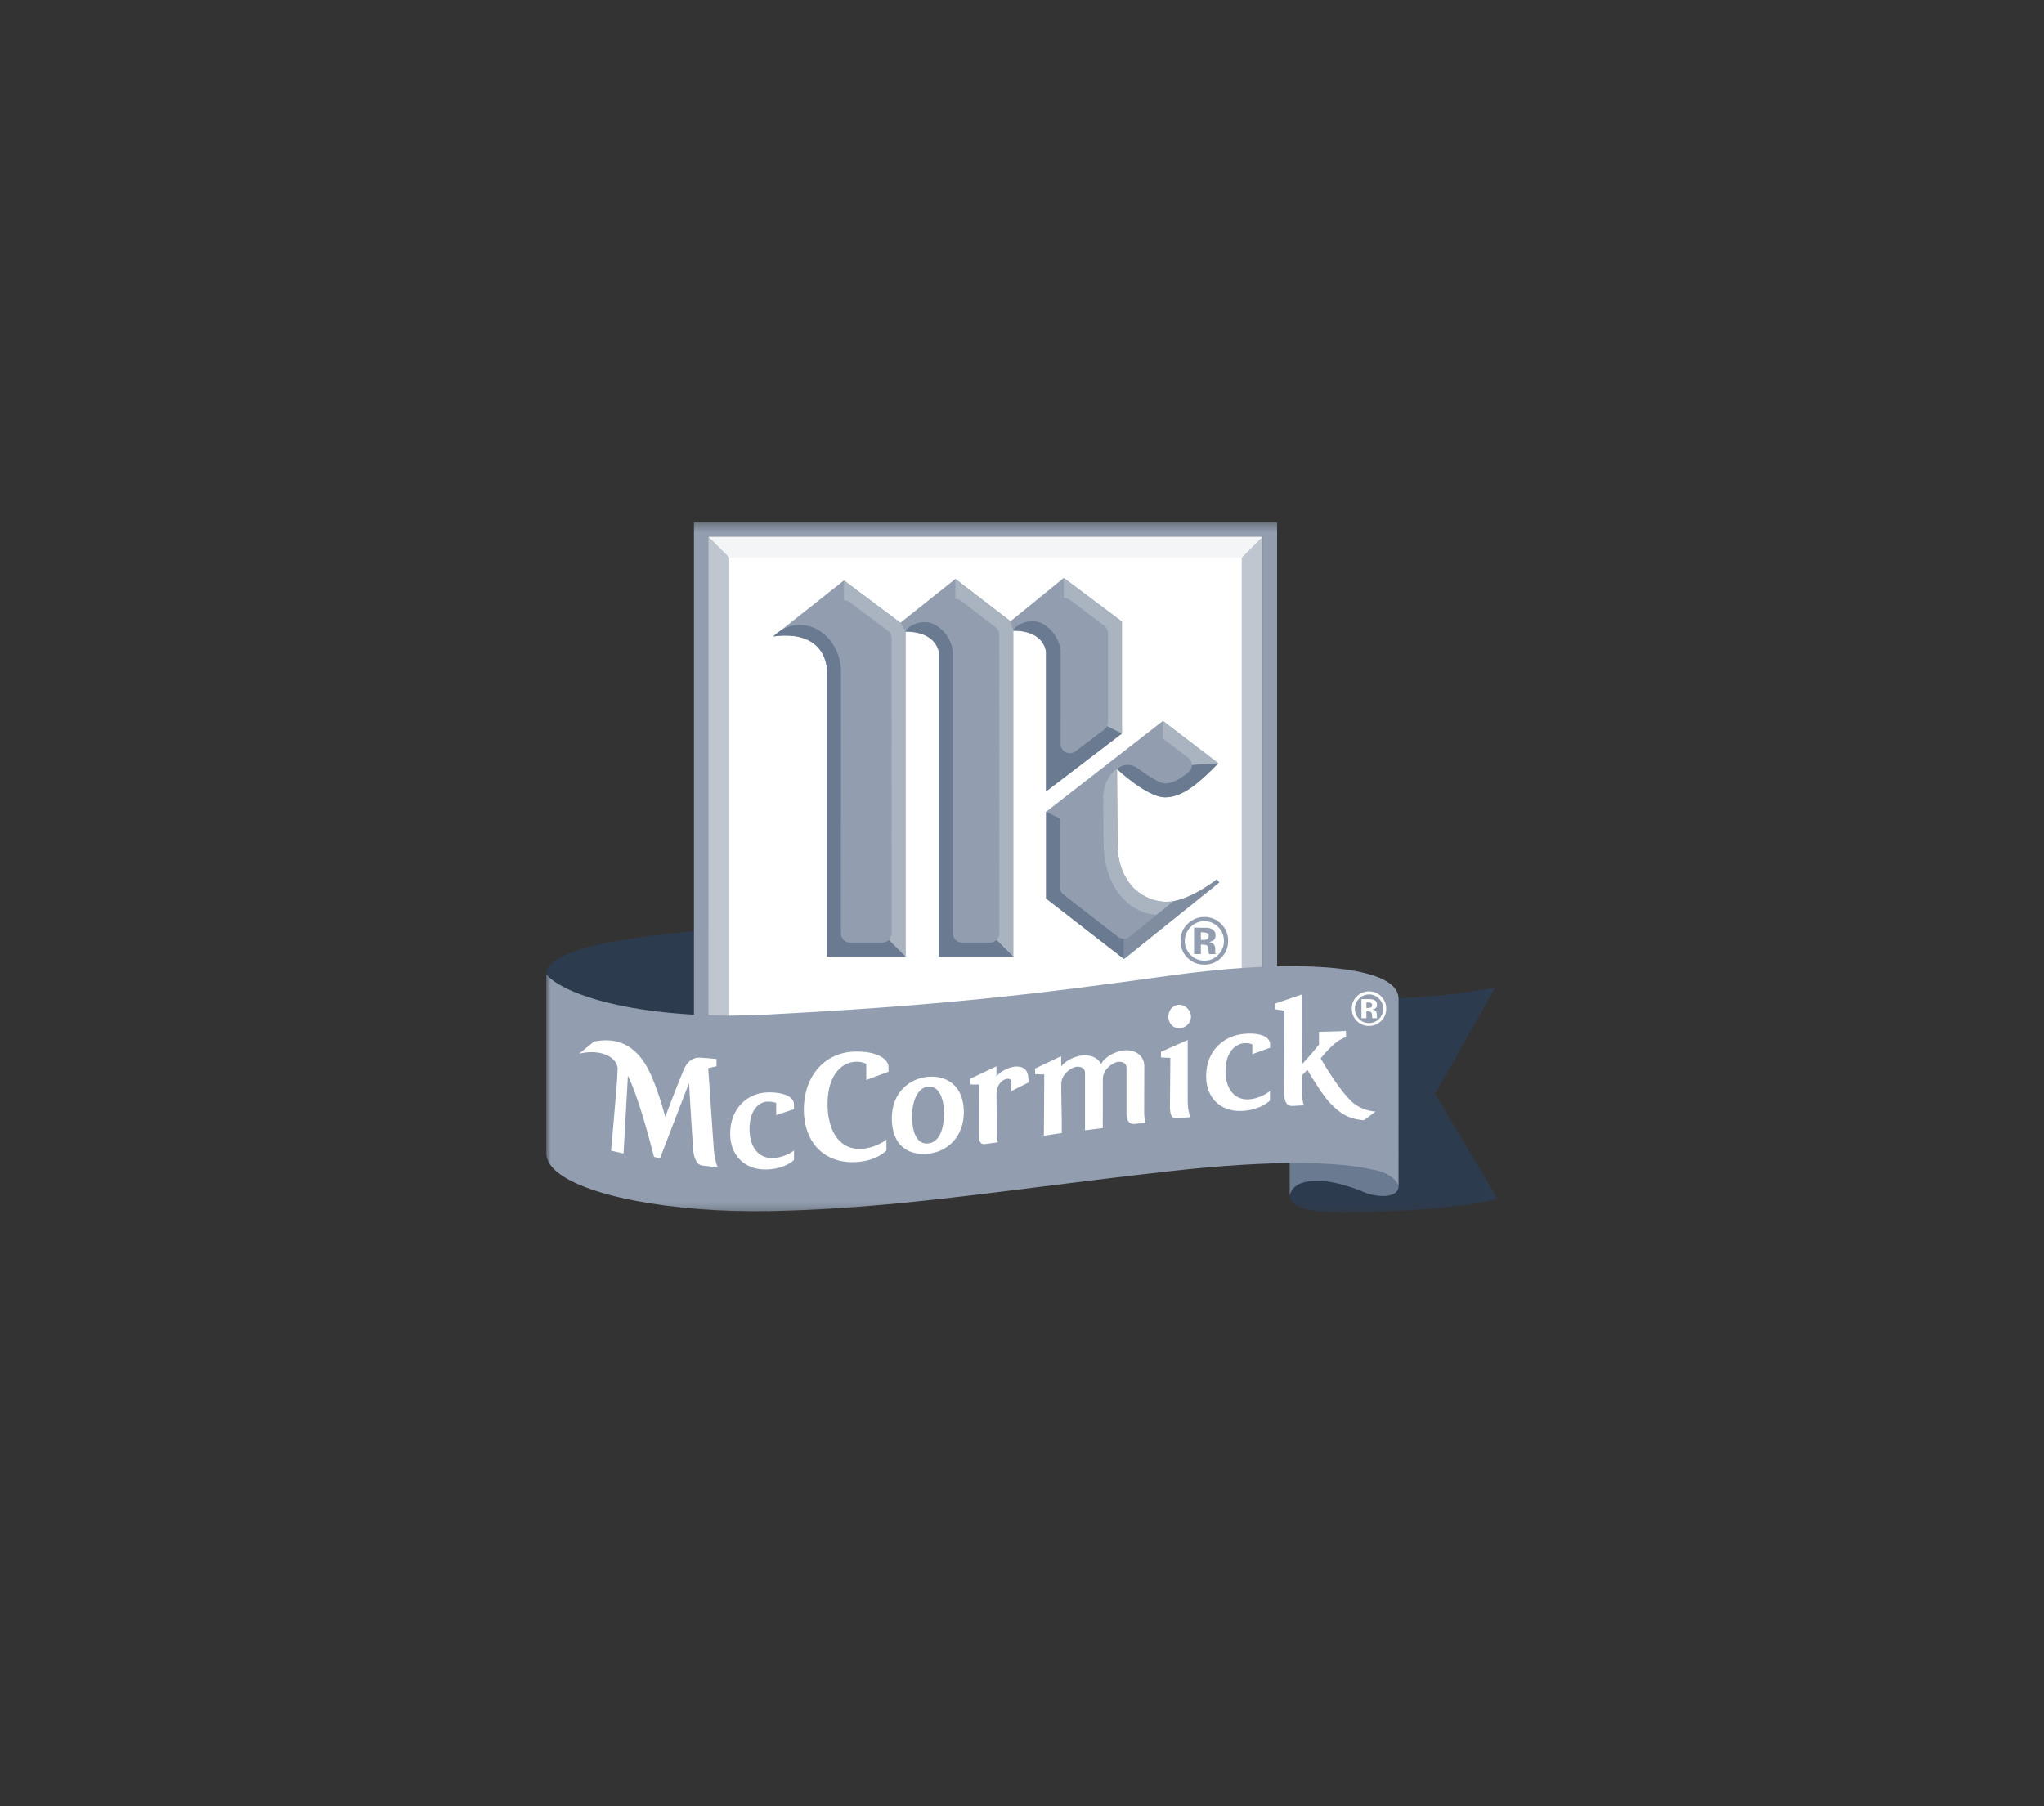
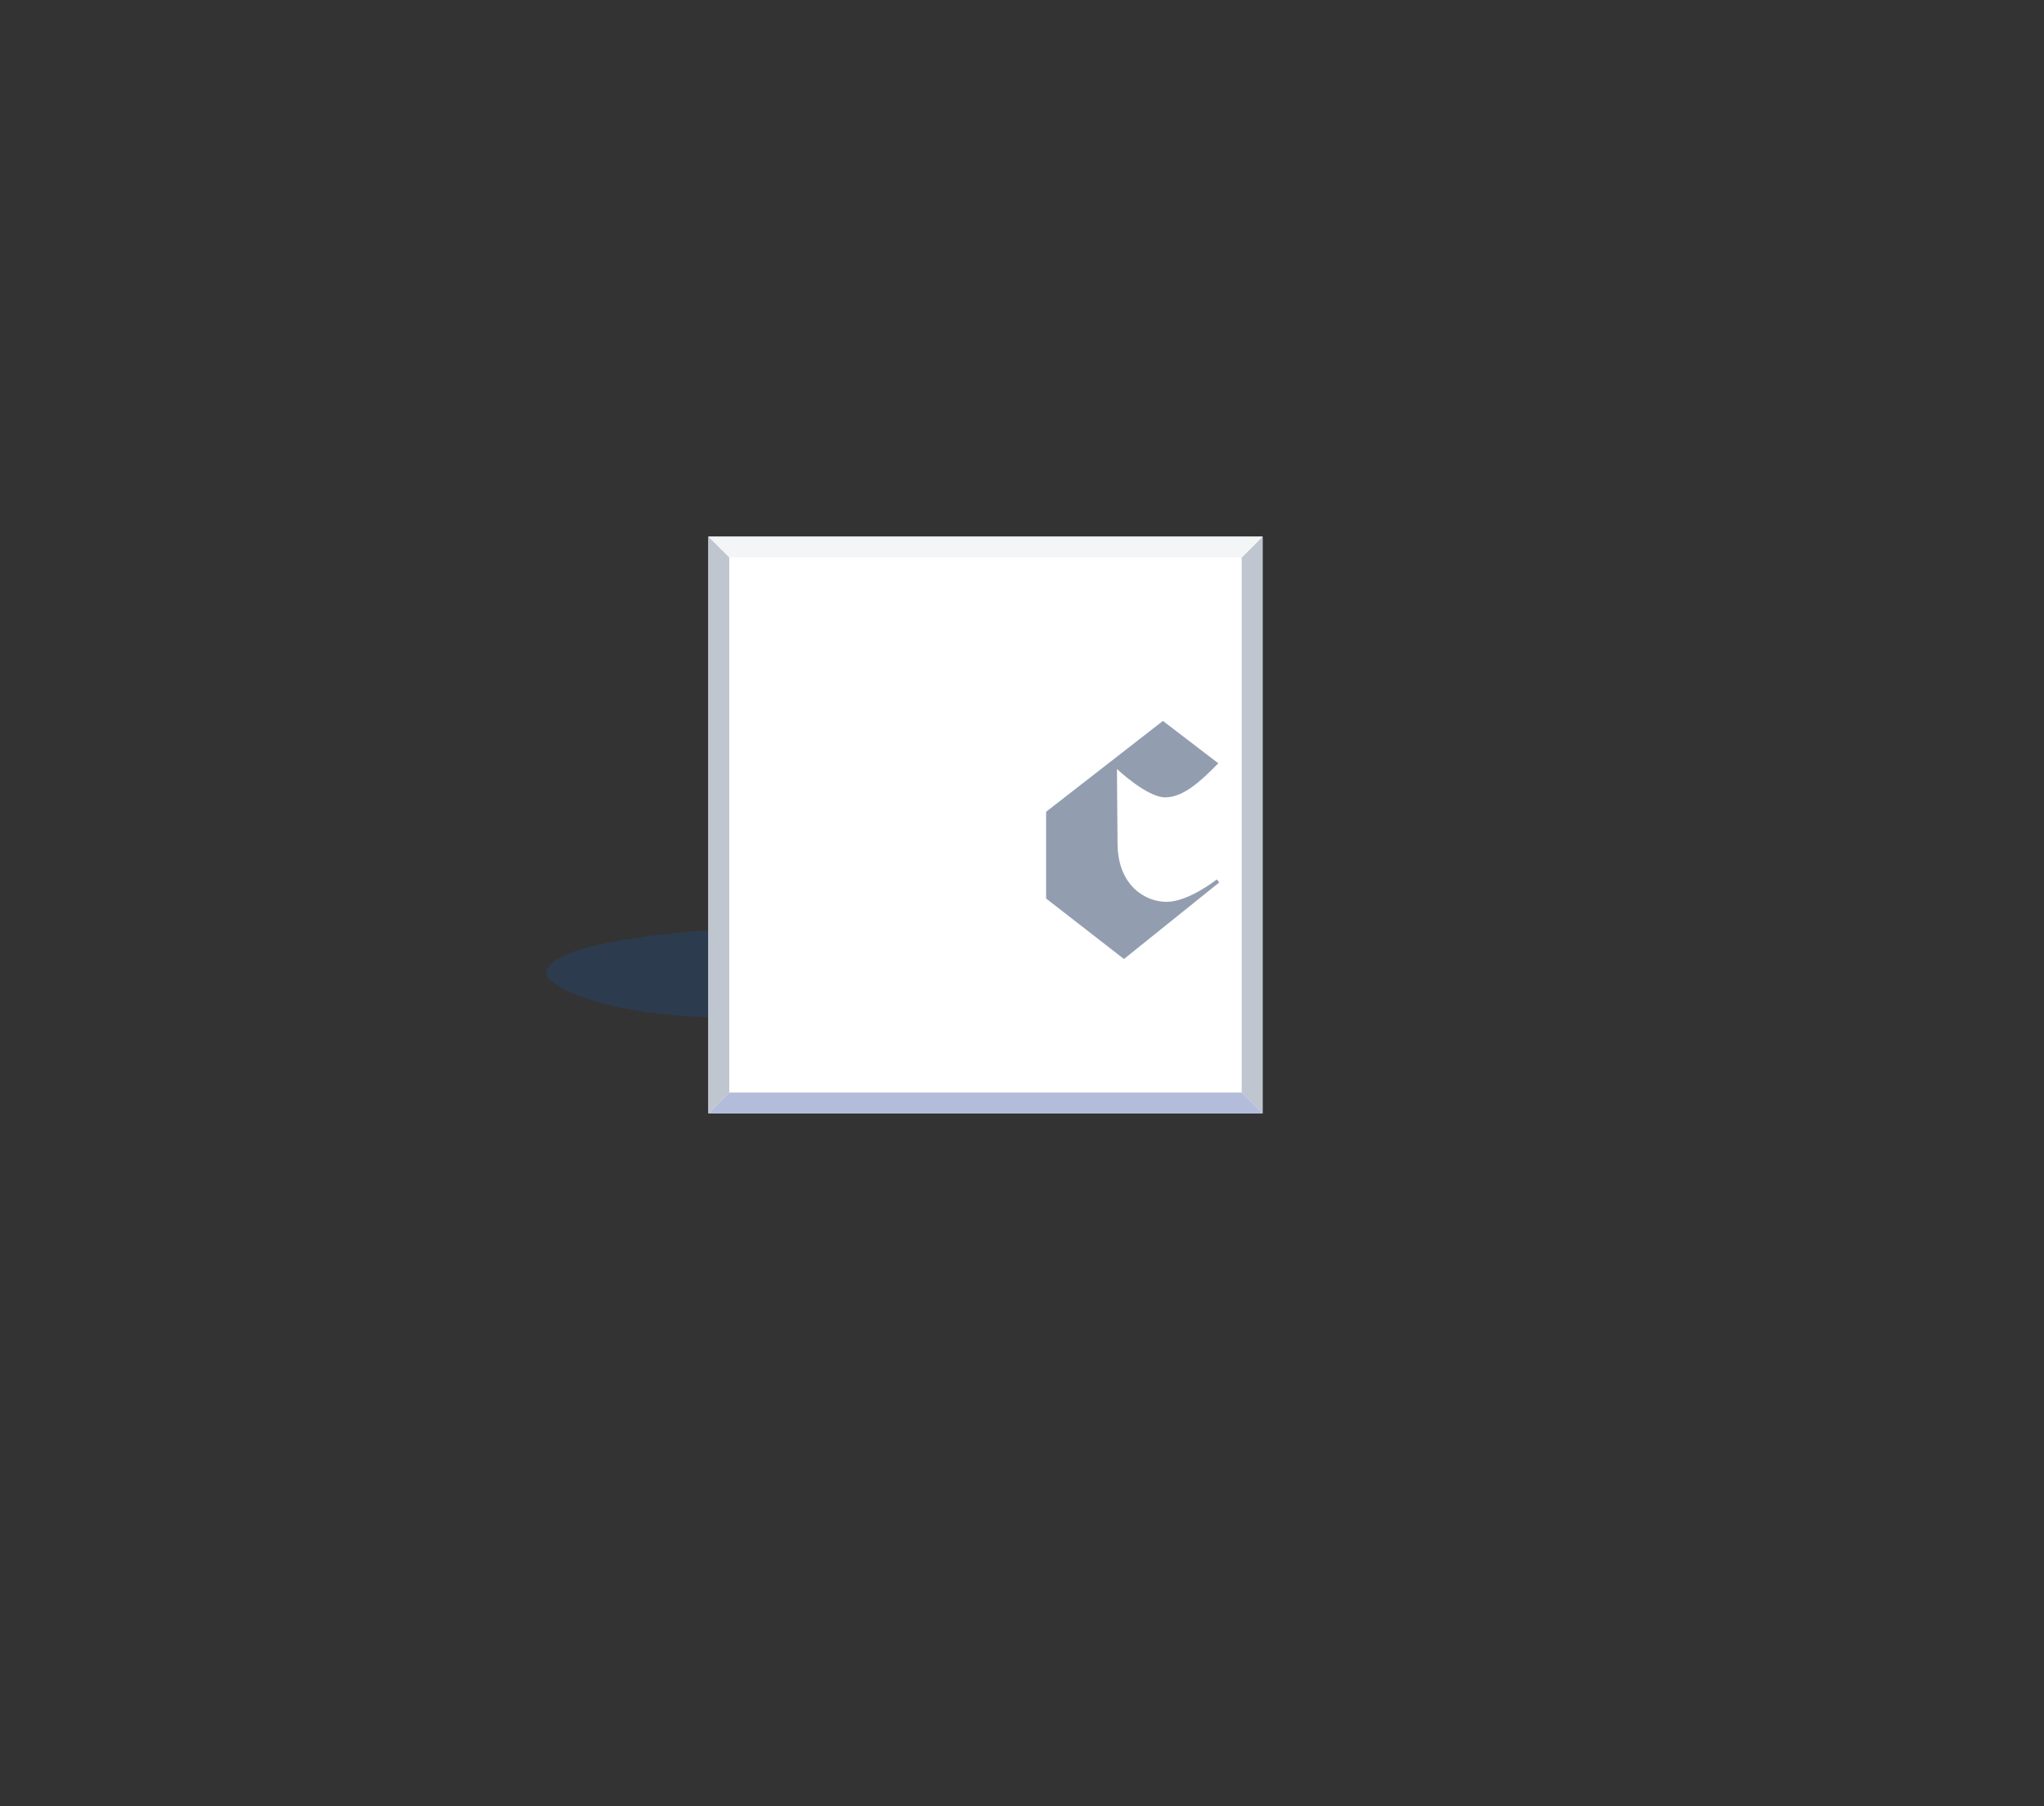
<svg xmlns="http://www.w3.org/2000/svg" xmlns:xlink="http://www.w3.org/1999/xlink" width="232" height="205" viewBox="0 0 232 205">
  <rect x="0" y="0" width="232" height="205" fill="#333333" stroke="none" />
  <defs>
-     <polygon id="logo-mc-cormick-a" points="0 78.73 107.986 78.73 107.986 .317 0 .317" />
-   </defs>
+     </defs>
  <g fill="none" fill-rule="evenodd" transform="translate(62 58)">
    <path fill="#2B4162" fill-opacity=".6" d="M24.503,57.395 L24.503,47.187 C13.922,47.729 -0.052,49.051 0.004,52.603 C0.049,52.815 0.162,53.017 0.279,53.106 C3.031,55.7 12.068,57.963 24.503,57.395 Z" />
    <polygon fill="#FFF" points="18.403 68.373 81.304 68.373 81.304 2.913 18.403 2.913" />
    <polygon fill="#BFC6D0" points="78.938 66.01 78.938 5.279 81.304 2.908 81.304 68.374" />
    <polygon fill="#F4F5F7" points="78.938 5.279 20.774 5.279 18.409 2.912 81.304 2.912" />
    <polygon fill="#B3BDDB" points="20.775 66.01 78.938 66.01 81.304 68.374 18.403 68.374" />
    <polygon fill="#BFC6D0" points="18.403 68.373 18.403 2.913 20.775 5.279 20.775 66.01" />
    <g transform="translate(0 .952)">
-       <path fill="#929EB0" d="M25.76,13.287 L33.79,6.933 L40.194,11.738 L46.44,6.759 L52.696,11.568 L58.739,6.65 L65.338,11.602 L65.338,24.31 L56.726,30.881 L56.726,15.036 C56.726,15.036 56.58,12.612 53.005,12.636 L53.005,49.616 L44.58,49.616 L44.58,15.135 C44.58,15.135 44.355,12.715 40.778,12.741 L40.778,49.616 L31.865,49.616 L31.865,17.103 C31.865,17.103 31.908,12.454 25.76,13.287" />
      <path fill="#929EB0" d="M69.995,22.879 L56.735,33.192 L56.735,43.038 L65.574,49.903 L76.388,41.212 L76.111,40.867 C76.111,40.867 72.937,43.391 70.443,43.413 C67.954,43.437 64.886,41.514 64.847,36.867 C64.8,32.223 64.781,28.337 64.781,28.337 C64.781,28.337 68.199,31.578 70.273,31.555 C72.363,31.54 74.321,29.677 76.282,27.688 L69.995,22.879 Z" />
      <mask id="logo-mc-cormick-b" fill="#fff">
        <use xlink:href="#logo-mc-cormick-a" />
      </mask>
-       <path fill="#929EB0" d="M18.403,67.421 L81.304,67.421 L81.304,1.961 L18.403,1.961 L18.403,67.421 Z M16.767,69.07 L82.951,69.07 L82.951,0.317 L16.767,0.317 L16.767,69.07 Z" mask="url(#logo-mc-cormick-b)" />
      <path fill="#6A7A91" d="M40.778,49.616 L38.893,47.729 C38.706,47.922 38.438,48.042 38.147,48.042 L34.494,48.042 C34.209,48.042 33.949,47.926 33.757,47.738 C33.562,47.545 33.442,47.281 33.442,46.983 L33.447,17.115 C33.447,16.871 33.412,14.674 31.607,13.084 C30.181,11.827 27.802,11.325 25.76,13.287 C31.908,12.454 31.863,17.103 31.863,17.103 L31.863,49.616 L40.778,49.616 Z" mask="url(#logo-mc-cormick-b)" />
      <path fill="#AAB3C0" d="M58.738 6.65L58.738 8.904C58.981 8.904 59.251 8.99 59.43 9.131L63.361 12.09C63.479 12.185 63.579 12.303 63.643 12.444 63.717 12.581 63.758 12.744 63.758 12.909L63.758 23.017C63.758 23.177 63.717 23.338 63.646 23.474L65.338 24.31 65.338 11.602 58.738 6.65zM40.194 11.739L33.792 6.932 33.793 9.184C34.021 9.184 34.261 9.256 34.433 9.383L38.773 12.639C38.913 12.746 39.028 12.892 39.101 13.052 39.162 13.181 39.2 13.342 39.2 13.497L39.205 46.983C39.205 47.275 39.081 47.539 38.893 47.73L40.778 49.617 40.778 12.742 40.194 11.739z" mask="url(#logo-mc-cormick-b)" />
      <path fill="#6A7A91" d="M65.338 24.309L63.647 23.479C63.584 23.615 63.495 23.72 63.386 23.818L60.123 26.288C59.937 26.448 59.695 26.542 59.435 26.542 59.266 26.542 59.112 26.504 58.97 26.438 58.618 26.267 58.381 25.906 58.381 25.492L58.384 15.029C58.384 14.981 58.382 14.935 58.381 14.883 58.295 14.038 57.776 12.67 56.36 11.853 55.142 11.151 53.281 11.853 53.005 12.636 56.58 12.612 56.726 15.037 56.726 15.037L56.726 30.886 65.338 24.309zM53.004 49.616L51.117 47.729C50.93 47.922 50.666 48.042 50.374 48.042L47.209 48.042C46.922 48.042 46.663 47.926 46.469 47.738 46.278 47.545 46.153 47.281 46.153 46.983L46.153 14.986C46.074 14.137 45.548 12.776 44.134 11.959 42.913 11.257 41.057 11.955 40.779 12.741 44.355 12.715 44.581 15.135 44.581 15.135L44.581 49.616 53.004 49.616z" mask="url(#logo-mc-cormick-b)" />
      <path fill="#AAB3C0" d="M52.695,11.569 L46.44,6.759 L46.44,9.039 C46.675,9.039 46.909,9.114 47.083,9.242 L50.961,12.211 C51.123,12.322 51.252,12.481 51.337,12.661 C51.394,12.792 51.422,12.936 51.422,13.086 L51.428,46.983 C51.428,47.269 51.306,47.54 51.117,47.73 L53.004,49.616 L53.004,12.635 L52.695,11.569 Z" mask="url(#logo-mc-cormick-b)" />
      <path fill="#6A7A91" d="M58.72,42.597 C58.47,42.404 58.312,42.107 58.312,41.766 L58.312,33.963 L56.735,33.192 L56.735,43.039 L65.569,49.9 L65.573,47.61 C65.329,47.61 65.065,47.52 64.887,47.383 L58.72,42.597 Z" mask="url(#logo-mc-cormick-b)" />
      <path fill="#AAB3C0" d="M71.223,43.333 C71.254,43.326 71.284,43.317 71.312,43.312 C71.023,43.371 70.728,43.412 70.443,43.417 C67.95,43.437 64.886,41.52 64.848,36.871 C64.799,32.222 64.78,28.337 64.78,28.337 C64.78,28.337 63.433,29.058 63.22,31.297 C63.243,33.764 63.263,36.883 63.263,36.883 C63.31,41.656 66.131,44.743 69.295,44.885 C69.951,44.358 70.618,43.822 71.223,43.333" mask="url(#logo-mc-cormick-b)" />
-       <path fill="#808DA1" d="M66.223,47.359 C66.038,47.517 65.835,47.611 65.573,47.611 L65.573,49.903 L76.389,41.212 L76.112,40.867 C76.112,40.867 73.552,42.905 71.224,43.334 L66.223,47.359 Z" mask="url(#logo-mc-cormick-b)" />
      <path fill="#6A7A91" d="M73.288,27.865 L73.288,27.898 C73.288,28.218 73.121,28.515 72.887,28.707 C71.963,29.479 71.066,29.969 70.255,29.975 C69.632,29.979 68.38,29.164 67.143,28.263 C65.848,27.327 64.78,28.337 64.78,28.337 C64.78,28.337 68.199,31.578 70.272,31.555 C72.363,31.541 74.321,29.679 76.281,27.688 L73.288,27.865 Z" mask="url(#logo-mc-cormick-b)" />
      <path fill="#AAB3C0" d="M72.859,27.052 C73.106,27.24 73.272,27.536 73.288,27.865 L76.281,27.688 L69.994,22.879 L69.994,24.87 L72.859,27.052 Z" mask="url(#logo-mc-cormick-b)" />
      <path fill="#2B4162" fill-opacity=".6" d="M100.879,65.203 L107.714,53.142 C103.116,53.993 99.364,54.259 96.535,54.369 C96.535,54.589 96.527,75.602 96.527,75.618 C96.554,75.918 96.444,76.146 96.196,76.31 C95.474,76.793 93.742,76.642 92.463,75.974 C89.468,74.878 88.165,74.88 87.408,74.88 C85.816,74.88 85.041,75.351 84.644,75.807 C84.485,76.054 84.387,76.342 84.387,76.694 C84.387,79.563 94.071,78.588 96.41,78.503 C99.35,78.402 104.463,77.98 107.987,77.129 L100.879,65.203 Z" mask="url(#logo-mc-cormick-b)" />
      <path fill="#6A7A91" d="M96.504,74.885 C96.073,74.415 95.276,73.828 93.799,73.598 C92.282,73.232 89.412,72.802 84.387,72.852 L84.387,76.694 C84.505,76.45 84.721,75.089 87.408,75.089 C88.086,75.089 89.353,75.061 92.388,76.175 C94.106,77.071 96.868,77.119 96.74,75.599 C96.718,75.342 96.632,75.101 96.504,74.885" mask="url(#logo-mc-cormick-b)" />
      <path fill="#929EB0" d="M70.75,51.794 C55.001,53.993 44.153,55.223 25.02,56.211 C11.333,56.925 2.11,54.141 0.004,51.65 L0.004,71.858 C-0.026,72.49 0.257,73.111 0.839,73.716 C3.796,76.732 14.224,78.752 25.636,78.511 C35.898,78.29 44.668,77.19 55.766,75.801 C60.178,75.246 65.156,74.625 70.732,73.995 C82.935,72.62 90.195,72.951 93.75,73.801 C96.227,74.196 96.74,75.6 96.74,75.6 L96.741,54.358 C96.724,53.78 96.444,53.266 95.921,52.82 C93.105,50.453 83.221,50.047 70.75,51.794" mask="url(#logo-mc-cormick-b)" />
      <path fill="#929EB0" d="M74.299,49.345 L74.299,48.27 L74.463,48.27 L74.632,48.277 C74.756,48.293 74.841,48.3 74.908,48.327 C75.013,48.373 75.08,48.445 75.122,48.552 C75.141,48.614 75.162,48.737 75.17,48.917 C75.183,49.101 75.203,49.245 75.223,49.345 L75.985,49.345 L75.962,49.255 C75.956,49.22 75.94,49.185 75.94,49.167 C75.934,49.131 75.934,49.101 75.934,49.075 L75.934,48.807 C75.934,48.503 75.844,48.27 75.664,48.131 C75.571,48.065 75.424,48.007 75.223,47.971 C75.429,47.943 75.614,47.875 75.753,47.767 C75.896,47.654 75.97,47.467 75.97,47.228 C75.97,46.898 75.838,46.662 75.561,46.511 C75.405,46.422 75.212,46.375 74.973,46.357 C74.939,46.355 74.718,46.355 74.359,46.355 C73.98,46.351 73.705,46.351 73.528,46.351 L73.528,49.345 L74.299,49.345 Z M75.19,47.281 C75.19,47.443 75.141,47.564 75.035,47.631 C74.939,47.708 74.783,47.735 74.606,47.735 L74.299,47.735 L74.299,46.879 L74.488,46.879 C74.684,46.879 74.835,46.898 74.947,46.939 C75.108,47.002 75.19,47.114 75.19,47.281 L75.19,47.281 Z M77.401,47.838 C77.401,47.094 77.142,46.458 76.609,45.927 C76.078,45.397 75.444,45.134 74.704,45.134 C73.984,45.134 73.373,45.381 72.842,45.874 C72.276,46.388 71.994,47.046 71.994,47.838 C71.994,48.604 72.252,49.244 72.774,49.759 C73.294,50.284 73.937,50.543 74.704,50.543 C75.429,50.543 76.068,50.29 76.594,49.776 C77.133,49.255 77.401,48.604 77.401,47.838 L77.401,47.838 Z M74.704,45.614 C75.317,45.614 75.838,45.843 76.279,46.282 C76.701,46.729 76.922,47.247 76.922,47.844 C76.922,48.463 76.701,48.992 76.268,49.427 C75.838,49.874 75.317,50.091 74.704,50.091 C74.088,50.091 73.562,49.874 73.138,49.434 C72.699,48.995 72.477,48.472 72.477,47.844 C72.477,47.247 72.695,46.729 73.121,46.282 C73.552,45.843 74.083,45.614 74.704,45.614 L74.704,45.614 Z" mask="url(#logo-mc-cormick-b)" />
      <path fill="#FFF" d="M93.091 56.621L93.091 55.838 93.203 55.838 93.336 55.852C93.419 55.861 93.489 55.865 93.53 55.886 93.614 55.914 93.664 55.965 93.693 56.042 93.709 56.092 93.725 56.183 93.737 56.318 93.737 56.454 93.751 56.554 93.767 56.621L94.313 56.621 94.287 56.561C94.283 56.535 94.278 56.516 94.278 56.492L94.278 56.427 94.278 56.234C94.278 56.004 94.209 55.848 94.08 55.741 94.017 55.689 93.905 55.653 93.775 55.614 93.918 55.601 94.043 55.557 94.139 55.479 94.247 55.399 94.295 55.265 94.295 55.089 94.295 54.847 94.2 54.676 94.008 54.566 93.894 54.507 93.751 54.467 93.577 54.46 93.546 54.46 93.391 54.454 93.134 54.454L92.529 54.454 92.529 56.621 93.091 56.621zM93.737 55.129C93.737 55.245 93.704 55.334 93.632 55.385 93.555 55.432 93.439 55.463 93.303 55.463L93.091 55.463 93.091 54.84 93.226 54.84C93.369 54.84 93.482 54.847 93.561 54.879 93.683 54.921 93.737 55.006 93.737 55.129L93.737 55.129zM95.342 55.534C95.342 54.999 95.152 54.539 94.774 54.15 94.395 53.767 93.93 53.575 93.391 53.575 92.873 53.575 92.426 53.758 92.042 54.11 91.638 54.489 91.434 54.966 91.434 55.534 91.434 56.091 91.624 56.554 91.999 56.93 92.377 57.311 92.842 57.496 93.391 57.496 93.918 57.496 94.375 57.321 94.757 56.943 95.152 56.567 95.342 56.092 95.342 55.534L95.342 55.534zM93.391 53.923C93.831 53.923 94.219 54.088 94.535 54.412 94.843 54.734 94.998 55.105 94.998 55.545 94.998 55.994 94.843 56.378 94.527 56.695 94.219 57.019 93.831 57.178 93.391 57.178 92.954 57.178 92.568 57.019 92.248 56.7 91.938 56.38 91.784 55.997 91.784 55.545 91.784 55.105 91.938 54.734 92.248 54.412 92.568 54.088 92.954 53.923 93.391 53.923L93.391 53.923zM28.118 66.952L28.118 66.392C28.118 65.63 27.125 65 25.125 65.043 22.963 65.09 20.875 66.74 20.875 69.748 20.875 72.134 22.459 73.795 24.859 73.795 26.556 73.795 27.655 73.161 28.12 72.721L28.12 71.625C27.866 71.881 26.827 72.468 25.734 72.5 23.99 72.557 23.072 71.1 23.072 69.22 23.072 66.772 24.384 66.09 25.12 66.09 25.571 66.09 25.834 66.142 26.097 66.243L26.097 67.62 28.118 66.952zM38.85 62.702L38.85 62.17C38.85 61.234 37.503 60.354 35.056 60.413 31.646 60.479 29.238 63.134 29.238 67.026 29.238 70.494 31.318 72.964 34.757 72.964 36.84 72.964 38.045 72.179 38.611 71.641L38.611 70.383C38.301 70.702 37.025 71.421 35.692 71.453 33.03 71.537 31.928 69.051 31.928 66.383 31.928 62.834 33.749 61.562 35.204 61.562 35.753 61.562 36.023 61.653 36.323 61.818L36.323 63.634 38.85 62.702zM82.157 59.98L82.161 59.587C82.161 58.944 81.455 58.235 79.295 58.393 76.978 58.559 74.9 60.229 74.9 63.222 74.9 65.609 76.485 67.227 78.879 67.15 80.584 67.096 81.682 66.416 82.143 65.966L82.143 64.873C81.883 65.14 80.861 65.758 79.754 65.834 78.024 65.932 77.096 64.512 77.096 62.633 77.096 60.181 78.503 59.451 79.346 59.451 79.708 59.451 79.961 59.504 80.14 59.606L80.14 60.704 82.157 59.98zM5.417 59.278C7.423 58.878 10.119 59.061 11.904 63.096 12.849 65.231 13.509 67.825 13.509 67.825 13.509 67.825 14.824 64.311 15.595 62.495 16.019 61.49 16.659 61.066 17.44 61.1 18.161 61.134 18.51 61.181 19.329 61.255L19.329 62.073 18.387 62.294C18.387 62.294 18.949 70.694 19.019 71.496 19.079 72.267 19.23 72.974 19.446 73.53 18.689 73.458 18.866 73.481 17.705 73.349 16.981 73.251 16.731 72.229 16.682 71.58 16.476 68.719 16.208 63.985 16.208 63.985 16.208 63.985 13.333 71.405 12.909 72.54L12.914 72.526 12.231 72.365C11.407 69.134 10.332 65.344 9.268 63.148L8.775 71.979 7.357 71.656C7.357 71.656 7.871 65.991 8.028 63.789L8.109 62.231C7.765 60.619 5.548 60.186 3.733 60.655L5.417 59.278zM72.805 59.101L69.772 60.438 69.781 61.073C69.923 61.1 70.839 61.123 70.839 61.123 70.839 61.123 70.792 65.89 70.792 66.616 70.792 67.726 71.032 68.055 71.667 67.987 72.107 67.933 72.678 67.886 73.121 67.85 72.97 67.537 72.813 66.851 72.808 66.244L72.805 59.101zM91.304 65.971C90.091 64.789 88.651 62.495 87.897 61.181 89.305 59.478 89.992 59.061 90.781 58.752L90.766 58.066C89.876 58.132 87.714 58.162 87.714 58.162 87.714 58.162 87.703 59.478 87.714 59.621 87.234 60.198 86.601 60.988 85.779 61.847L85.77 53.924 82.734 54.965 82.747 55.604C82.885 55.654 83.793 55.759 83.793 55.759 83.793 55.759 83.757 64.319 83.757 65.05 83.76 66.098 84.037 66.635 84.75 66.579 85.201 66.556 85.525 66.536 85.992 66.512 85.877 66.238 85.784 65.642 85.779 64.922L85.779 63.12C85.985 62.888 86.245 62.64 86.391 62.495 86.923 63.407 88.199 65.467 89.031 66.32 89.987 67.282 90.942 68.082 92.819 68.2L94.132 67.212C93.203 67.19 91.953 66.682 91.304 65.971M71.695 57.766C72.374 57.838 73.098 57.311 73.174 56.57 73.246 55.831 72.651 55.174 71.973 55.101 71.297 55.022 70.683 55.558 70.615 56.303 70.542 57.026 71.023 57.694 71.695 57.766M43.326 72.007C40.93 72.229 39.223 70.937 39.223 67.97 39.223 65.137 41.141 63.475 43.312 63.273 45.566 63.08 47.398 64.386 47.398 67.299 47.398 70.039 45.566 71.806 43.326 72.007M43.335 64.386C42.242 64.5 41.528 65.834 41.528 67.784 41.528 69.757 42.162 70.959 43.335 70.843 44.549 70.726 45.142 69.346 45.142 67.432 45.142 65.474 44.44 64.275 43.335 64.386M53.354 62.106C52.807 62.106 51.662 62.498 51.099 63.235L51.094 62.085 48.127 63.494 48.141 64.131C48.272 64.164 49.124 64.151 49.124 64.151 49.124 64.151 49.096 67.544 49.096 69.584 49.087 70.28 49.1 71.02 49.833 70.904L51.264 70.708C51.264 70.708 51.133 70.255 51.125 69.472 51.125 68.276 51.128 66.78 51.111 66.172 51.105 65.889 51.105 65.571 51.105 65.245L51.111 65.276C51.111 63.947 51.986 63.494 52.372 63.494 52.487 63.481 52.793 63.546 52.793 63.82L52.793 64.897 54.729 63.922 54.729 63.715C54.729 63.118 54.686 62.106 53.354 62.106M67.864 67.248C67.87 65.231 67.882 62.049 67.882 62.049 67.882 61.262 67.332 60.262 65.797 60.262 65.173 60.262 63.608 60.681 62.977 61.831 62.706 61.292 62.128 60.831 61.086 60.831 60.516 60.831 59.156 61.169 58.45 62.1L58.443 60.933 55.474 62.341 55.493 62.981C55.62 63 56.528 63 56.528 63 56.528 63 56.497 67.77 56.497 68.5 56.497 69.034 56.48 69.46 56.48 69.964 57.064 69.874 57.837 69.757 58.514 69.657L58.514 68.217C58.514 68.217 58.483 66.058 58.458 65.015L58.458 64.054 58.458 64.083C58.458 62.943 59.672 62.129 60.282 62.129 60.862 62.129 61.152 62.407 61.152 62.803L61.152 69.349 63.168 69.094 63.176 63.516 63.176 63.519C63.176 62.374 64.413 61.566 64.992 61.566 65.58 61.566 65.862 61.845 65.862 62.246L65.862 67.462C65.862 68.314 66.25 68.693 66.756 68.628 67.11 68.585 67.669 68.526 68.017 68.481 67.931 68.239 67.864 67.763 67.864 67.248" mask="url(#logo-mc-cormick-b)" />
    </g>
  </g>
</svg>